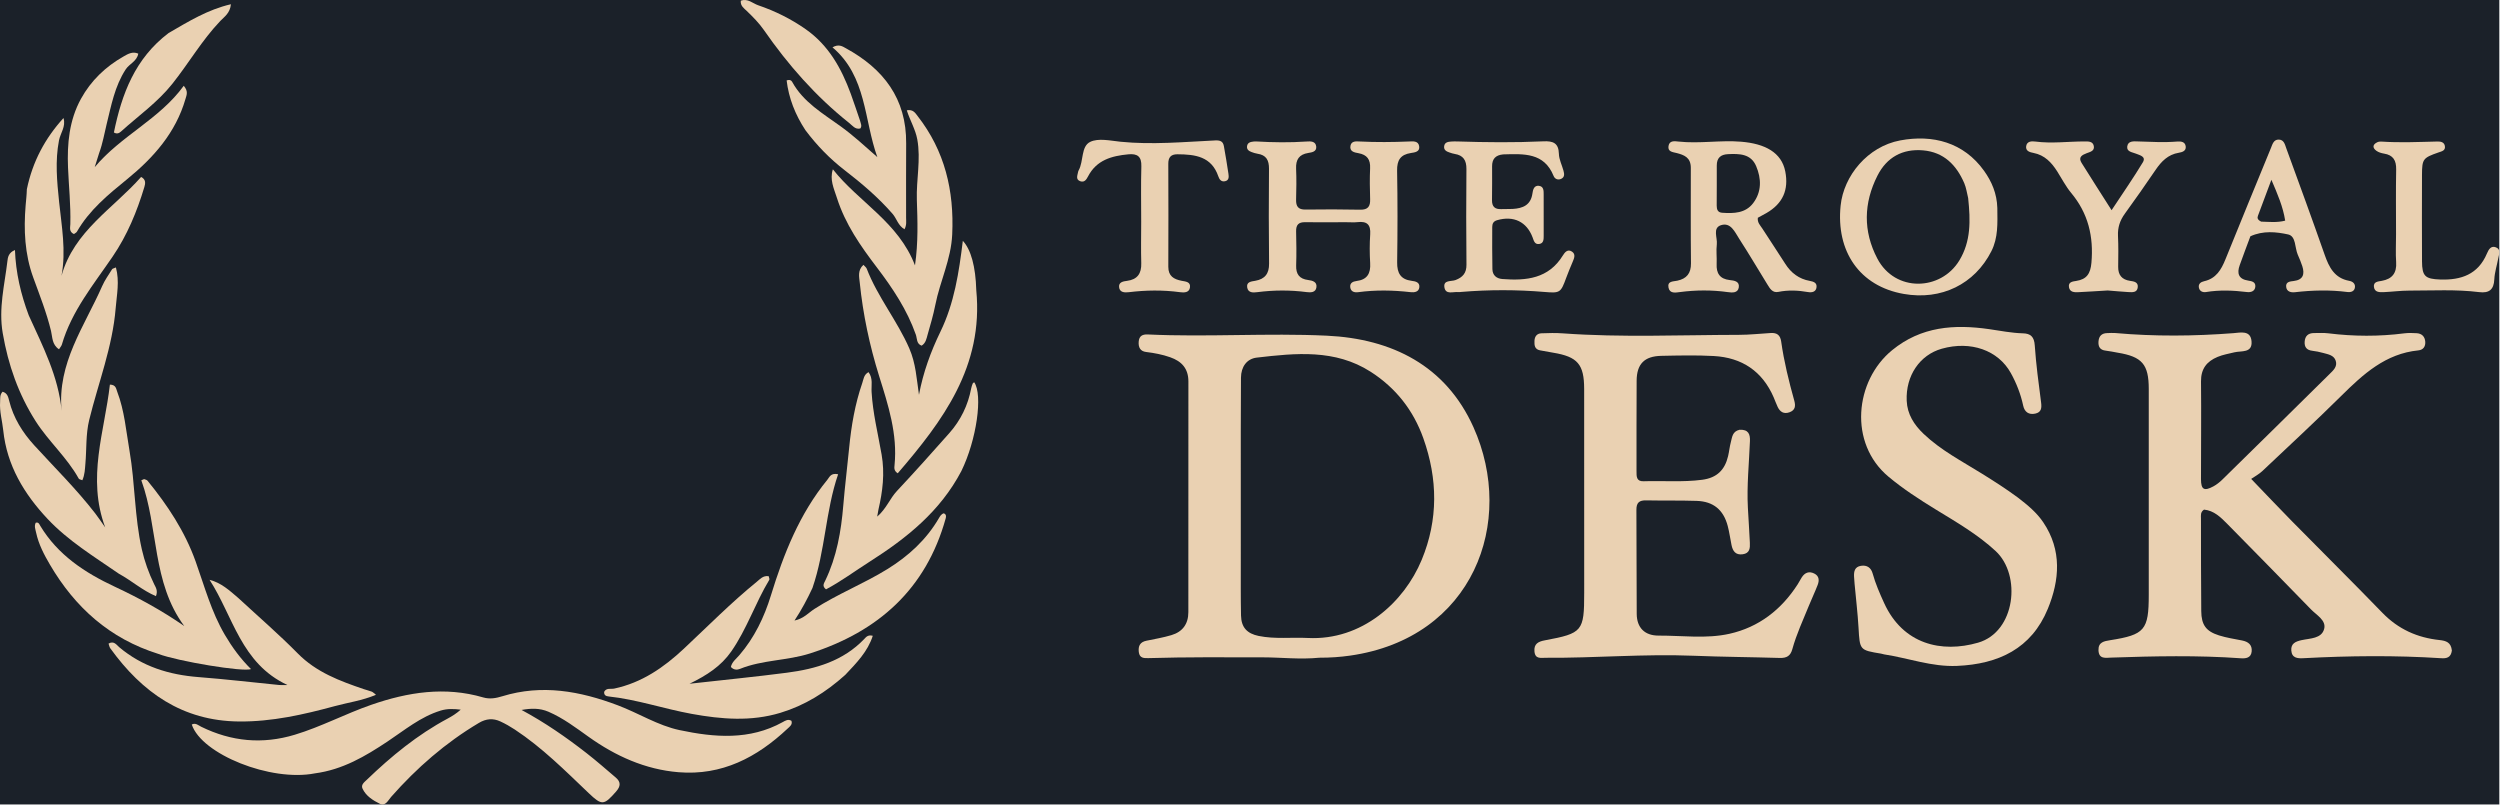
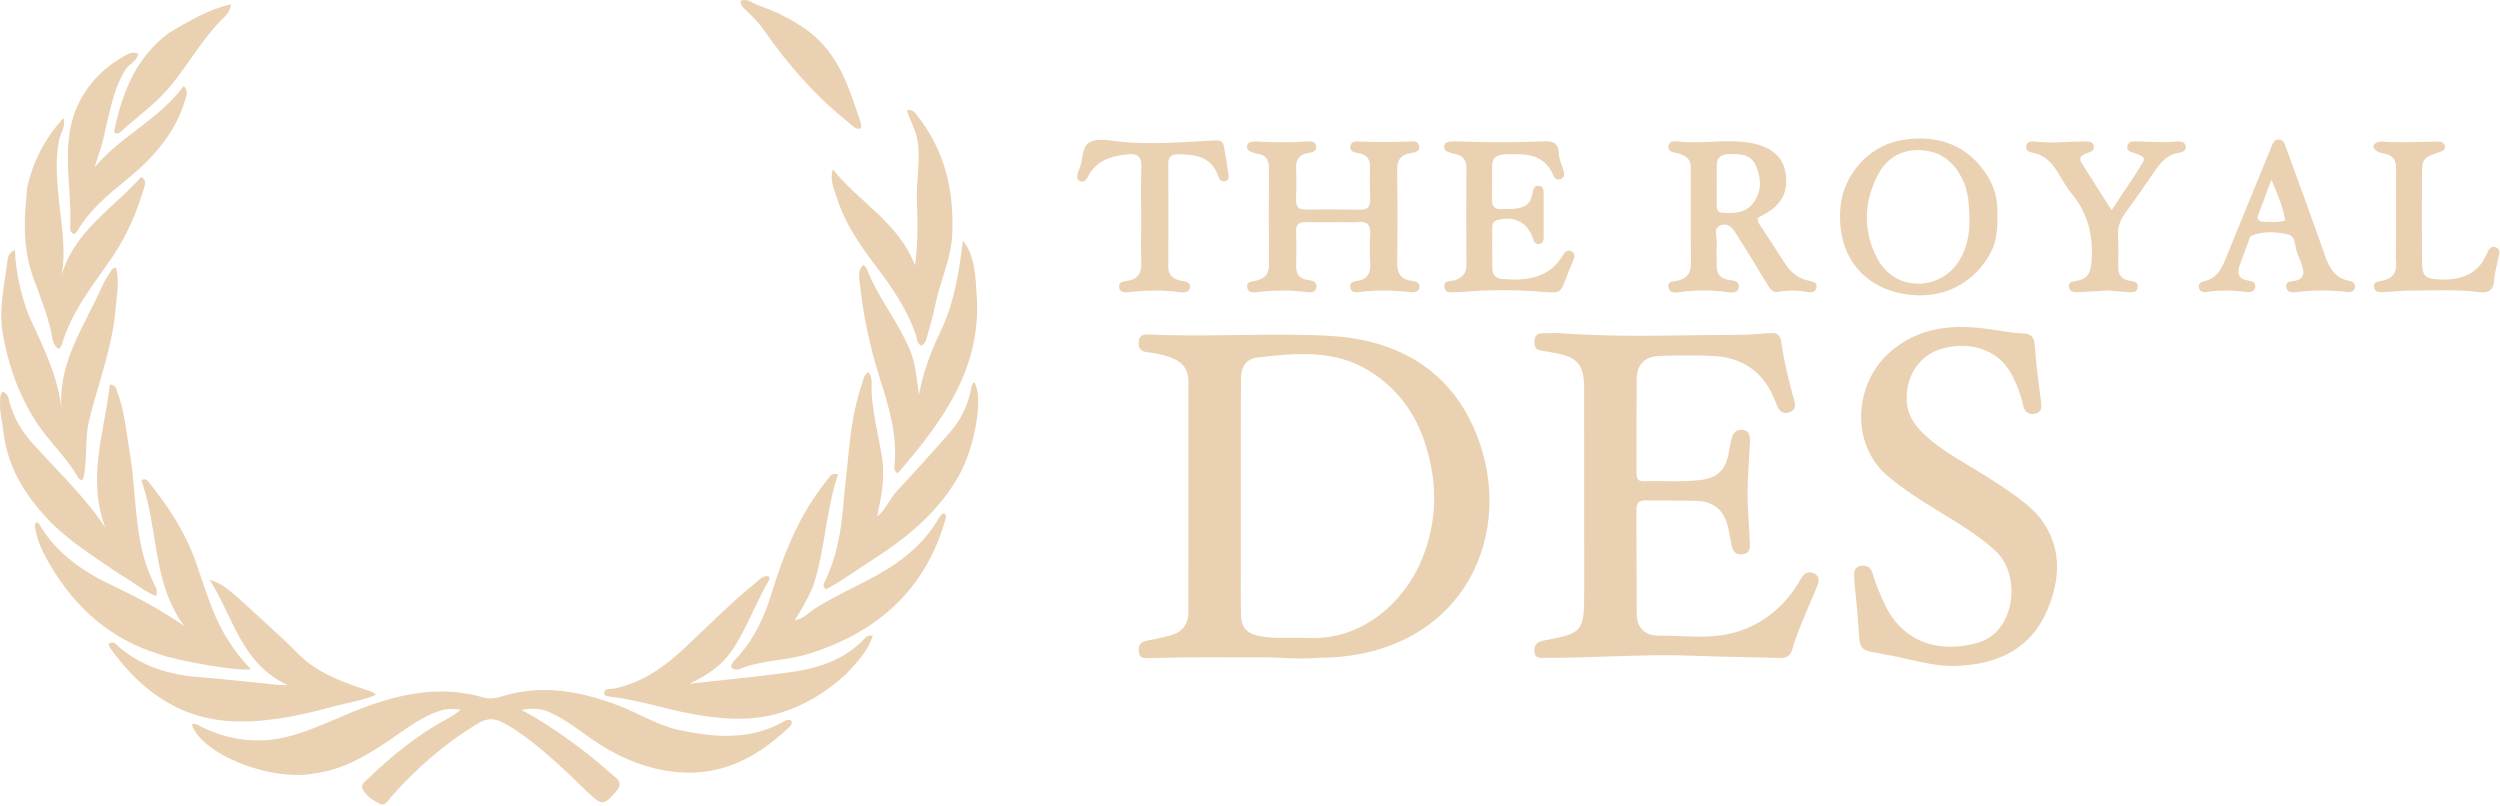
<svg xmlns="http://www.w3.org/2000/svg" fill="none" viewBox="0 0 1213 391" height="391" width="1213">
  <g clip-path="url(#clip0_188_3165)">
-     <rect fill="#1B2129" height="390.335" width="1212.67" />
    <path fill="#EAD1B2" d="M152.768 375.237C131.414 379.437 97.79 365.966 93.049 351.537C94.885 350.552 96.249 351.941 97.615 352.612C112.267 359.803 127.304 361.25 143.039 356.492C155.819 352.628 167.601 346.321 180.169 341.964C197.952 335.798 215.94 332.977 234.443 338.389C237.704 339.343 240.739 338.738 243.712 337.825C262.984 331.904 281.422 335.316 299.727 342.202C309.841 346.006 319.183 352.02 329.748 354.253C346.66 357.828 363.708 359.272 379.798 350.348C381.046 349.656 382.418 348.749 384.011 349.734C384.63 351.586 383.206 352.513 382.188 353.473C367.309 367.503 350.227 376.427 329.181 374.679C313.047 373.339 298.704 366.854 285.593 357.503C279.366 353.061 273.269 348.436 266.154 345.354C261.851 343.49 257.592 343.655 253.06 344.468C264.293 350.503 274.649 357.665 284.592 365.418C289.446 369.203 294.08 373.274 298.769 377.268C301.295 379.419 301.18 381.492 298.931 384.05C293.028 390.762 292.079 390.967 285.643 384.827C274.206 373.916 263.033 362.702 249.75 353.948C247.534 352.488 245.198 351.165 242.793 350.048C239.252 348.404 235.874 348.671 232.368 350.754C216.178 360.374 202.203 372.567 189.785 386.646C188.331 388.294 187.012 391.326 184.347 390.015C180.99 388.365 177.57 386.264 175.889 382.614C175.037 380.764 176.748 379.528 177.911 378.409C189.824 366.944 202.522 356.508 217.184 348.663C219.371 347.493 221.48 346.175 223.551 344.325C220.259 343.948 217.128 343.758 213.803 344.78C204.014 347.788 196.307 354.271 188.017 359.781C177.286 366.914 166.31 373.445 152.768 375.237Z" />
    <path fill="#EAD1B2" d="M394.212 285.274C391.669 290.702 389.058 295.66 385.49 301.095C390.006 300.12 392.305 297.294 395.112 295.481C406.472 288.148 419.118 283.213 430.589 276.112C440.794 269.796 449.419 261.914 455.527 251.462C456.102 250.479 456.691 249.435 457.918 249.054C459.125 249.549 459.141 250.486 458.85 251.532C449.306 285.818 426.18 306.416 393.042 317.042C381.941 320.601 369.98 320.118 359.07 324.527C357.764 325.054 356.117 325.212 354.621 323.613C355.109 321.194 357.219 319.654 358.749 317.873C366.049 309.378 370.8 299.475 374.033 288.952C380.236 268.76 387.888 249.364 401.423 232.789C402.518 231.447 403.085 229.361 406.658 230.106C400.514 247.991 400.476 267.07 394.212 285.274Z" />
    <path fill="#EAD1B2" d="M76.805 317.267C53.159 309.857 36.365 294.657 24.24 273.985C21.404 269.151 18.734 264.093 17.529 258.459C17.181 256.831 16.513 255.292 17.326 253.642C18.737 253.18 19.105 254.409 19.541 255.133C28.082 269.308 41.2 277.897 55.73 284.687C67.353 290.119 78.556 296.244 89.4 303.762C73.629 282.488 77.001 256.17 68.565 233.041C69.013 232.845 69.462 232.649 69.911 232.453C70.471 232.701 71.218 232.797 71.564 233.22C81.292 245.131 89.68 257.771 94.924 272.437C99.222 284.46 102.54 296.888 109.115 308.055C112.668 314.088 116.733 319.65 121.767 324.619C118.375 326.204 86.162 320.847 76.805 317.267Z" />
    <path fill="#EAD1B2" d="M466.445 228.577C456.156 248.155 439.873 261.137 421.983 272.509C414.883 277.022 408.113 282.07 400.783 285.953C398.734 284.374 399.794 283.008 400.416 281.716C405.986 270.16 408.122 257.808 409.169 245.153C409.936 235.888 411.107 226.656 412 217.4C413.038 206.636 414.849 196.034 418.392 185.787C419.014 183.989 419.091 181.811 421.406 180.556C423.669 183.558 422.713 187.059 422.889 190.124C423.481 200.454 425.999 210.451 427.761 220.558C429.351 229.674 428.273 238.395 426.234 247.179C426.022 248.09 425.899 249.022 425.606 250.668C430.072 246.817 431.749 241.901 435.166 238.252C443.803 229.027 452.241 219.613 460.613 210.145C466.116 203.921 469.671 196.651 471.222 188.443C471.375 187.636 471.655 186.846 471.96 186.081C472.064 185.821 472.427 185.665 472.672 185.46C476.973 191.52 473.844 213.478 466.445 228.577Z" />
    <path fill="#EAD1B2" d="M57.676 278.367C45.478 269.946 33.032 262.375 23.056 251.741C11.686 239.621 3.342 225.847 1.574 208.821C1.094 204.2 -0.284 199.677 0.052 194.961C0.167 193.354 -0.205 191.635 1.247 190.064C3.564 190.724 3.983 192.563 4.465 194.505C6.518 202.784 10.94 209.839 16.582 216.025C26.561 226.965 37.14 237.363 46.214 249.112C47.703 251.04 49.045 253.082 51.051 255.911C42.059 231.789 50.749 209.387 53.32 186.606C56.279 186.678 56.316 188.594 56.873 190.05C60.405 199.291 61.175 209.077 62.839 218.72C65.576 234.588 65.243 250.817 68.816 266.543C70.139 272.365 72.156 278.008 74.775 283.409C75.543 284.993 76.73 286.529 75.66 289.253C69.118 286.487 63.954 281.797 57.676 278.367Z" />
    <path fill="#EAD1B2" d="M410.122 327.449C400.711 335.921 390.459 342.29 378.616 345.87C364.377 350.173 350.088 348.996 335.711 346.391C322.152 343.934 309.042 339.38 295.283 337.914C294.015 337.779 293.008 337.331 293.145 335.66C294.207 333.625 296.372 334.448 298.005 334.102C311.366 331.269 322.085 323.867 331.809 314.751C343.47 303.819 354.712 292.429 367.13 282.326C368.737 281.018 370.185 279.184 372.955 279.56C373.068 280.16 373.488 280.949 373.25 281.343C366.466 292.597 362.372 305.253 354.786 316.121C349.856 323.182 343.059 327.616 334.557 331.755C351.152 329.896 366.494 328.39 381.774 326.404C395.828 324.578 409.151 320.726 419.388 309.982C420.289 309.036 421.143 307.902 423.476 308.484C421.014 316.174 415.604 321.631 410.122 327.449Z" />
    <path fill="#EAD1B2" d="M115.738 290.251C125.519 299.309 135.371 307.8 144.464 317.037C153.503 326.218 164.905 330.415 176.58 334.391C177.834 334.818 179.139 335.108 180.373 335.586C180.937 335.804 181.384 336.322 182.432 337.122C175.666 339.947 168.944 340.847 162.484 342.599C147.238 346.736 131.912 350.215 115.929 350.065C88.458 349.808 68.92 335.885 53.521 314.569C53.069 313.944 52.955 313.076 52.666 312.271C55.306 310.732 56.553 312.928 57.892 314.055C69.028 323.439 82.079 327.427 96.375 328.53C109.431 329.538 122.445 331.078 135.48 332.363C136.389 332.453 137.315 332.375 139.485 332.375C116.888 321.886 113.124 298.971 101.679 281.33C107.311 282.748 111.335 286.474 115.738 290.251Z" />
    <path fill="#EAD1B2" d="M13.948 152.997C20.826 168.142 28.351 182.66 29.9 199.332C27.667 176.234 41.021 158.271 49.593 138.768C50.852 135.905 52.728 133.31 54.388 130.634C54.597 130.296 55.229 130.22 56.241 129.764C58.08 136.536 56.647 143.042 56.127 149.509C54.621 168.222 47.726 185.668 43.297 203.694C41.577 210.694 42.061 217.913 41.429 225.022C41.194 227.657 41.158 230.305 39.959 233.014C39.289 232.721 38.43 232.631 38.19 232.198C32.505 221.924 23.515 214.139 17.259 204.298C8.944 191.215 3.99 177.104 1.335 161.707C-0.76 149.553 2.239 138.295 3.597 126.685C3.808 124.881 4.091 122.637 7.255 121.3C7.662 132.325 10.071 142.644 13.948 152.997Z" />
    <path fill="#EAD1B2" d="M473.691 140.793C477.265 177.821 457.511 204.139 435.587 229.639C433.666 228.444 433.905 226.954 434.027 225.736C435.543 210.593 430.981 196.626 426.546 182.44C421.943 167.717 418.725 152.557 417.153 137.146C416.867 134.347 416.037 131.157 418.919 128.498C419.526 129.182 420.274 129.685 420.539 130.375C425.828 144.123 435.35 155.589 441.211 169.087C444.373 176.372 444.744 183.848 445.888 191.563C447.902 180.747 451.586 170.632 456.308 160.91C463.024 147.081 465.291 132.154 467.162 116.849C471.13 121.072 473.363 129.386 473.691 140.793Z" />
    <path fill="#EAD1B2" d="M406.011 95.837C404.54 91.274 402.517 87.19 404.105 82.143C416.634 98.036 435.92 107.799 443.952 128.765C445.578 117.464 445.196 107.175 444.856 96.957C444.531 87.167 446.867 77.434 445.069 67.639C444.175 62.767 441.558 58.493 439.976 53.525C443.067 52.938 444.102 54.863 445.238 56.319C458.438 73.247 462.99 92.472 462.013 113.78C461.455 125.939 456.054 136.522 453.796 148.045C452.84 152.924 451.394 157.712 450.041 162.505C449.514 164.375 449.192 166.452 447.175 167.718C444.629 166.84 445.013 164.224 444.374 162.404C440.123 150.306 433.129 139.837 425.45 129.745C417.576 119.395 410.117 108.804 406.011 95.837Z" />
    <path fill="#EAD1B2" d="M13.028 91.828C15.816 78.354 21.881 67.082 30.803 57.276C32.064 61.431 29.313 64.533 28.621 68.127C26.702 78.098 27.647 87.988 28.675 97.912C29.904 109.78 32.131 121.615 29.841 133.816C35.891 112.102 54.919 101.234 68.471 85.853C70.909 87.097 70.55 89.056 70.049 90.718C66.437 102.694 61.77 114.071 54.603 124.572C45.362 138.11 34.736 150.97 30.02 167.17C29.805 167.907 29.207 168.533 28.628 169.468C25.18 167.228 25.479 163.58 24.76 160.599C22.607 151.679 19.228 143.183 16.114 134.605C11.988 123.241 11.463 111.551 12.433 99.718C12.636 97.245 12.947 94.77 13.028 91.828Z" />
-     <path fill="#EAD1B2" d="M390.772 63.142C385.786 55.534 382.707 47.633 381.674 39.033C383.164 38.474 383.962 38.995 384.333 39.674C389.76 49.615 399.342 55.098 408.035 61.404C414.251 65.912 419.804 71.08 425.688 76.233C419.13 58.159 420.611 37.122 403.924 22.969C406.996 21.198 408.804 22.527 410.363 23.378C428.634 33.356 439.863 47.83 439.669 69.585C439.562 81.582 439.668 93.582 439.64 105.58C439.636 107.333 439.99 109.177 438.852 111.24C435.725 109.419 435.071 106.044 433.08 103.76C426.141 95.797 418.172 89.029 409.852 82.607C402.695 77.084 396.423 70.667 390.772 63.142Z" />
    <path fill="#EAD1B2" d="M48.118 74.219C47.315 76.761 46.634 78.934 45.953 81.107C58.641 65.886 77.446 57.827 89.15 41.621C91.467 44.293 90.546 46.102 89.992 48.019C85.248 64.424 74.479 76.513 61.668 86.951C52.463 94.45 43.351 101.907 37.328 112.4C37.035 112.91 36.349 113.193 35.871 113.563C33.401 112.456 34.081 110.39 34.125 108.726C34.37 99.552 33.38 90.439 33.005 81.3C32.534 69.796 33.564 58.33 39.294 47.925C44.151 39.105 51.204 32.367 59.919 27.41C61.996 26.228 64.24 24.804 67.092 26.018C66.427 29.771 62.759 30.937 60.977 33.679C55.651 41.871 53.983 51.204 51.713 60.362C50.596 64.869 49.873 69.475 48.118 74.219Z" />
    <path fill="#EAD1B2" d="M417.301 58.565C417.63 60.017 418.365 61.112 417.419 62.342C414.924 62.934 413.581 60.907 411.993 59.645C395.839 46.815 382.388 31.498 370.661 14.596C368.282 11.166 365.345 8.215 362.341 5.325C360.971 4.007 359.158 2.847 359.425 0.317C362.867 -0.882 365.201 1.645 367.855 2.552C376.059 5.354 383.767 9.153 390.921 14.171C402.072 21.993 408.248 33.151 412.792 45.497C414.34 49.702 415.71 53.973 417.301 58.565Z" />
    <path fill="#EAD1B2" d="M81.802 16.029C91.491 10.412 100.742 4.675 112.045 2.055C111.615 6.422 108.863 8.111 106.896 10.172C97.989 19.506 91.559 30.707 83.568 40.727C76.431 49.674 67.106 56.229 58.717 63.805C57.877 64.563 56.797 65.193 55.264 64.28C59.069 45.597 65.519 28.349 81.802 16.029Z" />
-     <path fill="#EAD1B2" d="M1189.65 315.658C1189.18 319.122 1187.05 319.53 1184.48 319.365C1162.19 317.934 1139.91 318.164 1117.62 319.361C1114.83 319.511 1112.01 319.339 1111.74 315.64C1111.48 312.216 1113.81 311.247 1116.71 310.602C1120.83 309.687 1126.43 309.911 1127.68 305.161C1128.78 301.003 1124.04 298.494 1121.33 295.709C1107.87 281.853 1094.34 268.065 1080.78 254.304C1077.53 251.005 1074.2 247.704 1069.39 247.265C1067.55 248.485 1067.91 250.112 1067.91 251.542C1067.92 266.536 1067.92 281.53 1068.05 296.524C1068.11 303.192 1070.34 306.302 1076.65 308.291C1080.28 309.435 1084.09 310.02 1087.83 310.753C1090.84 311.342 1092.84 312.846 1092.51 316.113C1092.2 319.218 1089.7 319.57 1087.26 319.396C1066.31 317.899 1045.36 318.352 1024.39 319.067C1021.69 319.16 1018.32 319.94 1018.18 315.479C1018.06 311.57 1020.86 311.099 1023.83 310.631C1040.63 307.987 1042.57 305.708 1042.58 288.687C1042.6 255.366 1042.6 222.044 1042.58 188.723C1042.58 176.79 1039.35 173.07 1027.56 171.131C1025.6 170.807 1023.65 170.342 1021.67 170.129C1018.88 169.828 1018 168.164 1018.19 165.656C1018.38 163.116 1019.72 161.686 1022.34 161.622C1023.67 161.59 1025.02 161.471 1026.34 161.589C1045.46 163.292 1064.56 163.122 1083.69 161.646C1087.05 161.388 1091.96 160.1 1092.44 165.534C1092.97 171.455 1087.47 170.116 1084.13 170.943C1081.39 171.622 1078.6 172.075 1075.97 173.169C1070.69 175.369 1067.87 178.973 1067.93 185.042C1068.1 200.867 1067.91 216.696 1067.92 232.523C1067.93 237.558 1069.44 238.426 1073.95 235.981C1075.53 235.121 1077.01 233.944 1078.3 232.676C1095.67 215.645 1113 198.585 1130.3 181.488C1132.05 179.763 1134.21 177.916 1133.3 175.069C1132.42 172.303 1129.62 171.933 1127.25 171.26C1125.5 170.763 1123.68 170.403 1121.87 170.185C1119.21 169.863 1118.05 168.405 1118.22 165.815C1118.4 163.004 1119.96 161.6 1122.76 161.599C1125.09 161.598 1127.45 161.442 1129.75 161.728C1142.04 163.253 1154.31 163.312 1166.6 161.733C1168.57 161.481 1170.6 161.557 1172.59 161.672C1175.13 161.819 1176.57 163.363 1176.74 165.832C1176.89 168.113 1175.78 169.768 1173.38 170.005C1157.47 171.577 1146.64 181.531 1135.96 192.098C1123.41 204.515 1110.45 216.513 1097.61 228.63C1096.17 229.988 1094.34 230.937 1092.28 232.363C1099.63 240.005 1105.77 246.515 1112.05 252.89C1126.66 267.728 1141.45 282.391 1155.95 297.345C1163.64 305.281 1172.92 309.428 1183.7 310.559C1186.83 310.888 1189.26 311.674 1189.65 315.658Z" />
    <path fill="#EAD1B2" d="M640.162 319.121C630.719 320.06 621.748 318.959 612.77 318.945C594.285 318.916 575.802 318.766 557.322 319.315C555.018 319.383 552.895 319.375 552.539 316.344C552.197 313.435 553.15 311.511 556.237 310.884C560.305 310.057 564.418 309.345 568.386 308.162C573.779 306.555 576.589 302.756 576.589 297.021C576.587 259.715 576.568 222.41 576.611 185.105C576.618 178.853 573.399 175.304 567.758 173.332C563.956 172.003 560.072 171.266 556.093 170.782C553.244 170.435 552.286 168.514 552.494 165.773C552.71 162.936 554.401 162.162 556.911 162.279C585.875 163.636 614.886 161.507 643.812 162.874C675.4 164.367 701.494 177.403 714.902 207.225C735.616 253.293 714.787 309.593 655.042 318.107C650.239 318.791 645.455 319.128 640.162 319.121ZM602.027 209.205C602.028 230.191 602.022 251.177 602.033 272.163C602.038 280.99 601.963 289.819 602.143 298.643C602.262 304.461 605.124 307.414 610.67 308.553C618.599 310.182 626.611 309.15 634.575 309.548C660.737 310.855 681.247 292.332 689.823 271.605C697.88 252.135 697.613 232.358 690.601 212.647C685.759 199.035 677.21 188.174 665.033 180.374C647.767 169.313 628.698 171.328 609.79 173.511C604.884 174.077 602.168 178.044 602.12 183.223C602.042 191.55 602.054 199.877 602.027 209.205Z" />
    <path fill="#EAD1B2" d="M844.052 208.518C848.397 208.319 849.197 210.73 849.072 213.99C848.658 224.796 847.491 235.58 848.072 246.415C848.374 252.062 848.774 257.704 849.032 263.353C849.15 265.935 849.013 268.471 845.544 268.936C842.064 269.404 840.737 267.358 840.134 264.451C839.494 261.362 839.091 258.213 838.284 255.169C836.211 247.348 831.318 243.295 823.232 243.029C815.076 242.76 806.906 242.951 798.746 242.78C795.406 242.71 793.955 243.836 793.984 247.385C794.122 264.211 793.992 281.039 794.136 297.865C794.193 304.576 798.003 308.415 804.769 308.394C816.237 308.358 827.87 310.033 839.135 307.512C853.386 304.323 864.316 295.825 872.226 283.525C872.946 282.406 873.525 281.196 874.251 280.081C875.732 277.809 877.77 277.034 880.265 278.268C882.736 279.491 882.758 281.683 881.918 283.855C880.599 287.269 879.02 290.58 877.64 293.971C874.818 300.904 871.649 307.713 869.646 314.951C868.75 318.191 867.006 319.342 863.514 319.236C849.532 318.814 835.547 318.728 821.561 318.164C797.745 317.204 773.944 319.32 750.121 319.151C747.665 319.134 744.879 319.941 744.519 316.094C744.167 312.346 746.418 311.273 749.575 310.683C767.886 307.266 768.653 306.304 768.652 287.666C768.651 254.678 768.665 221.69 768.632 188.702C768.619 176.73 765.447 173.095 753.586 171.126C751.454 170.772 749.326 170.392 747.204 169.982C744.57 169.473 744.438 167.463 744.527 165.366C744.617 163.228 745.731 161.807 747.863 161.719C751.353 161.576 754.87 161.494 758.349 161.747C786.807 163.809 815.292 162.511 843.765 162.464C848.913 162.456 854.061 161.878 859.209 161.578C862.16 161.406 863.786 162.558 864.233 165.734C865.601 175.449 867.956 184.965 870.587 194.409C871.304 196.985 871.078 199.05 868.218 200.053C865.502 201.006 863.687 199.856 862.532 197.454C861.812 195.957 861.271 194.376 860.612 192.849C855.107 180.092 845.174 173.493 831.53 172.74C823.058 172.272 814.539 172.481 806.046 172.655C797.853 172.823 794.151 176.607 794.097 184.721C794 199.382 794.055 214.043 794.038 228.704C794.035 231.132 793.944 233.621 797.446 233.504C806.917 233.188 816.387 234.032 825.877 232.791C833.087 231.848 836.904 227.976 838.475 221.294C839.007 219.033 839.218 216.692 839.823 214.454C840.451 212.131 840.508 209.32 844.052 208.518Z" />
    <path fill="#EAD1B2" d="M979.05 241.398C983.837 245.072 988.207 248.692 991.412 253.452C1000.52 266.982 999.332 281.471 993.595 295.421C985.666 314.701 969.68 322.238 949.534 323.096C937.269 323.618 925.969 319.299 914.181 317.507C913.69 317.432 913.219 317.23 912.728 317.149C902.258 315.428 902.389 315.422 901.763 304.605C901.35 297.474 900.492 290.369 899.841 283.252C899.735 282.092 899.642 280.93 899.587 279.767C899.47 277.246 899.894 275.024 902.925 274.534C905.898 274.054 907.842 275.503 908.597 278.221C909.986 283.217 912.045 287.929 914.188 292.619C923.351 312.677 942.077 316.939 959.777 311.823C977.938 306.573 980.885 279.032 968.287 267.369C959.512 259.246 949.282 253.373 939.219 247.198C931.266 242.318 923.467 237.284 916.272 231.271C896.85 215.043 899.92 184.761 918.046 169.918C932.152 158.367 948.245 157.262 965.229 159.714C970.655 160.498 976.037 161.588 981.545 161.731C985.269 161.827 986.98 163.406 987.262 167.549C987.895 176.819 989.135 186.053 990.339 195.274C990.69 197.96 990.48 200.021 987.546 200.673C984.392 201.374 982.311 199.92 981.648 196.818C980.453 191.234 978.402 185.975 975.657 181.015C969.502 169.891 956.175 165.247 942.159 169.195C931.46 172.208 924.612 182.302 925.13 194.442C925.41 201.002 928.73 206.129 933.304 210.486C941.706 218.487 951.983 223.802 961.716 229.862C967.517 233.474 973.267 237.131 979.05 241.398Z" />
    <path fill="#EAD1B2" d="M652.767 107.811C645.94 107.824 639.606 107.931 633.276 107.808C630.029 107.746 628.803 109.113 628.877 112.276C629.006 117.772 629.088 123.279 628.896 128.77C628.747 133.045 630.472 135.326 634.739 135.865C636.741 136.118 639.072 136.698 638.737 139.345C638.4 142.015 635.894 141.972 633.97 141.723C625.99 140.689 618.044 140.729 610.067 141.753C608.145 142 605.644 142.191 605.159 139.568C604.634 136.731 607.07 136.586 609.059 136.238C613.718 135.424 615.807 132.78 615.755 127.911C615.589 112.582 615.571 97.25 615.717 81.921C615.757 77.726 614.393 75.217 610.108 74.586C609.128 74.442 608.166 74.104 607.229 73.761C605.894 73.274 604.806 72.479 605.077 70.847C605.346 69.227 606.663 68.863 608.049 68.702C608.544 68.645 609.05 68.604 609.546 68.633C617.681 69.109 625.811 69.228 633.952 68.661C635.906 68.524 638.387 68.455 638.639 71.16C638.865 73.596 636.513 73.94 634.78 74.213C630.299 74.918 628.674 77.461 628.869 81.859C629.09 86.848 629.001 91.857 628.866 96.853C628.777 100.148 629.881 101.736 633.452 101.682C642.282 101.549 651.117 101.562 659.945 101.747C663.749 101.826 664.91 100.146 664.791 96.622C664.623 91.629 664.551 86.617 664.777 81.629C664.969 77.388 663.322 75.076 659.104 74.321C657.244 73.988 654.743 73.587 655.24 70.766C655.668 68.34 657.939 68.559 659.708 68.649C667.685 69.054 675.653 68.98 683.628 68.65C685.554 68.57 688.092 68.253 688.568 70.854C689.086 73.678 686.421 73.957 684.589 74.236C679.527 75.008 677.782 77.706 677.876 82.813C678.146 97.638 678.11 112.474 677.901 127.301C677.828 132.516 679.617 135.595 684.942 136.261C686.833 136.497 688.91 136.952 688.665 139.356C688.424 141.725 686.184 141.958 684.381 141.752C675.905 140.786 667.454 140.627 658.981 141.768C657.264 141.999 655.464 141.607 655.153 139.474C654.836 137.306 656.4 136.564 658.201 136.342C663.401 135.701 665.105 132.644 664.805 127.661C664.525 123.012 664.514 118.317 664.825 113.672C665.136 109.021 663.282 107.255 658.756 107.773C656.947 107.98 655.094 107.809 652.767 107.811Z" />
    <path fill="#EAD1B2" d="M820.384 81.336C820.351 76.367 817.096 75.185 813.544 74.26C811.677 73.774 809.116 73.717 809.556 70.856C809.986 68.056 812.583 68.485 814.407 68.684C824.552 69.788 834.715 67.928 844.797 68.757C856.37 69.71 864.411 73.954 866.214 83.186C867.95 92.078 865.063 98.753 857.081 103.368C855.666 104.187 854.214 104.942 852.896 105.663C852.609 108.017 854.086 109.334 855.04 110.823C858.723 116.571 862.551 122.226 866.206 127.991C869.035 132.455 872.887 135.351 878.102 136.294C879.895 136.618 881.579 137.169 881.393 139.26C881.179 141.672 879.144 142.037 877.242 141.708C872.435 140.876 867.675 140.648 862.853 141.627C859.97 142.213 858.732 139.952 857.504 137.963C852.953 130.598 848.566 123.127 843.862 115.861C841.771 112.63 839.782 107.721 835.024 109.259C830.815 110.62 833.384 115.354 832.996 118.555C832.618 121.673 833.072 124.882 832.918 128.039C832.696 132.618 834.464 135.34 839.239 135.88C841.367 136.121 844.099 136.438 843.666 139.406C843.245 142.284 840.43 142.024 838.374 141.738C830.562 140.649 822.792 140.689 814.98 141.726C812.964 141.993 810.18 142.524 809.573 139.616C808.885 136.321 811.758 136.629 813.809 136.195C818.34 135.234 820.515 132.646 820.459 127.752C820.285 112.426 820.396 97.097 820.384 81.336ZM832.942 99.754C832.954 101.578 833.374 103.078 835.595 103.231C841.219 103.621 846.886 103.493 850.627 98.57C854.809 93.064 854.666 86.692 852.086 80.606C849.538 74.593 843.963 74.539 838.46 74.792C834.859 74.958 832.949 76.602 832.979 80.379C833.026 86.536 832.947 92.694 832.942 99.754Z" />
    <path fill="#EAD1B2" d="M969.101 100.917C969.181 108.372 969.539 115.34 966.21 121.902C958.105 137.878 941.949 145.823 923.698 142.617C902.204 138.842 890.793 121.929 893.067 99.771C894.552 85.295 906.144 71.106 921.961 68.13C937.696 65.169 952.775 69.028 962.676 82.889C966.382 88.077 968.902 93.882 969.101 100.917ZM954.952 96.098C954.339 93.686 954.032 91.142 953.06 88.883C949.266 80.062 943.137 73.828 933.09 72.957C923.109 72.091 915.462 76.317 910.958 85.198C904.208 98.506 903.911 112.176 910.892 125.471C919.532 141.922 941.66 141.191 950.651 126.406C956.315 117.092 956.114 107.132 954.952 96.098Z" />
    <path fill="#EAD1B2" d="M729.359 74.906C725.48 75.265 723.967 77.271 723.967 80.614C723.966 86.107 724.017 91.602 723.92 97.094C723.863 100.334 725.391 101.618 728.496 101.46C730.323 101.367 732.161 101.487 733.986 101.375C738.859 101.075 742.724 99.562 743.535 93.889C743.772 92.228 744.229 89.852 746.71 90.164C749.124 90.468 748.977 92.712 748.988 94.526C749.029 101.184 749.028 107.841 748.997 114.499C748.989 116.171 748.987 118.092 746.789 118.389C744.56 118.691 744.182 116.693 743.617 115.189C740.757 107.579 734.404 104.528 726.399 106.837C724.571 107.364 724.037 108.542 724.033 110.141C724.018 116.965 723.967 123.79 724.115 130.611C724.178 133.542 726.086 135.166 728.936 135.385C740.52 136.278 751.366 135.228 758.276 123.981C759.232 122.425 760.613 120.693 762.702 122.071C764.644 123.353 763.793 125.275 763.064 127.016C761.972 129.621 760.862 132.223 759.895 134.876C757.278 142.054 756.89 142.291 749.441 141.661C735.983 140.524 722.52 140.521 709.058 141.637C708.56 141.678 708.052 141.781 707.564 141.722C705.127 141.429 701.471 143.155 700.838 139.469C700.193 135.717 704.14 136.671 706.225 135.876C709.689 134.556 711.571 132.496 711.528 128.451C711.367 112.969 711.377 97.484 711.51 82.002C711.547 77.798 710.005 75.346 705.798 74.684C704.981 74.555 704.182 74.28 703.393 74.019C701.914 73.53 700.469 72.883 700.695 70.982C700.923 69.072 702.49 68.793 704.039 68.681C705.034 68.609 706.037 68.598 707.034 68.63C720.993 69.082 734.954 69.217 748.906 68.573C753.409 68.365 756.246 69.293 756.376 74.637C756.441 77.367 757.852 80.056 758.59 82.781C758.989 84.256 759.294 85.865 757.576 86.727C755.956 87.54 754.415 86.876 753.8 85.358C749.193 73.99 739.419 74.641 729.359 74.906Z" />
    <path fill="#EAD1B2" d="M1022.68 140.939C1017.56 141.224 1012.92 141.564 1008.27 141.776C1006.41 141.861 1004.31 141.744 1003.88 139.432C1003.4 136.823 1005.54 136.584 1007.39 136.303C1012.45 135.532 1014.29 132.81 1014.76 127.505C1015.88 114.779 1013.21 103.548 1004.95 93.626C1002.31 90.449 1000.39 86.665 998.154 83.153C995.389 78.816 992.065 75.263 986.687 74.213C984.943 73.873 982.72 73.348 983.104 70.89C983.477 68.504 985.749 68.445 987.511 68.676C995.496 69.723 1003.46 68.632 1011.42 68.625C1013.24 68.623 1015.45 68.507 1015.91 70.826C1016.38 73.252 1014.17 73.689 1012.48 74.329C1010.26 75.171 1008.23 76.221 1009.97 79.015C1014.53 86.341 1019.21 93.598 1024.54 101.988C1030.01 93.692 1035.1 86.387 1039.69 78.781C1041.4 75.947 1038.3 75.348 1036.35 74.547C1034.58 73.816 1031.82 73.672 1032.13 71.108C1032.48 68.257 1035.26 68.56 1037.38 68.626C1043.69 68.823 1049.99 69.197 1056.3 68.683C1058.14 68.534 1060.29 68.691 1060.52 71.136C1060.72 73.304 1058.73 73.858 1057.14 74.119C1051.91 74.979 1048.69 78.314 1045.87 82.462C1041.01 89.628 1036.02 96.713 1030.94 103.73C1028.59 106.979 1027.46 110.389 1027.65 114.433C1027.89 119.422 1027.81 124.431 1027.74 129.429C1027.68 133.437 1029.55 135.685 1033.47 136.263C1035.35 136.541 1037.46 136.821 1037.25 139.273C1037.02 142.09 1034.58 141.812 1032.61 141.709C1029.45 141.544 1026.31 141.206 1022.68 140.939Z" />
    <path fill="#EAD1B2" d="M1091.89 114.647C1090.02 119.502 1088.41 124.05 1086.74 128.578C1085.22 132.706 1086.18 135.446 1090.86 136.155C1092.6 136.417 1094.42 136.822 1094.29 138.98C1094.15 141.331 1092.14 141.931 1090.25 141.702C1083.61 140.896 1077 140.603 1070.35 141.701C1068.82 141.953 1067.24 141.358 1066.9 139.544C1066.55 137.672 1067.9 136.787 1069.45 136.445C1075.22 135.167 1077.74 130.865 1079.76 125.884C1087.07 107.835 1094.46 89.819 1101.86 71.804C1102.6 70.002 1103.13 67.695 1105.65 67.727C1108.2 67.76 1108.65 70.157 1109.3 71.942C1115.57 89.126 1121.87 106.301 1127.91 123.567C1130.06 129.703 1132.7 134.948 1139.82 136.256C1141.4 136.546 1142.76 137.491 1142.63 139.259C1142.47 141.438 1140.59 141.894 1138.92 141.68C1130.44 140.589 1121.99 140.805 1113.52 141.78C1111.61 142 1109.56 141.553 1109.26 139.281C1108.92 136.702 1111.11 136.56 1112.96 136.333C1117.52 135.773 1118.31 132.997 1117.08 129.161C1116.47 127.263 1115.68 125.414 1114.88 123.586C1113.38 120.183 1114.09 114.594 1110.18 113.746C1104.37 112.488 1098.05 111.829 1091.89 114.647ZM1097.14 107.534C1100.93 107.632 1104.74 108.104 1108.77 107.057C1107.72 100.276 1105.09 94.246 1102.08 87.232C1099.69 93.636 1097.6 99.179 1095.54 104.731C1095.15 105.776 1095.37 106.695 1097.14 107.534Z" />
    <path fill="#EAD1B2" d="M553.71 107.705C553.71 98.374 553.529 89.537 553.783 80.712C553.92 75.972 551.911 74.455 547.503 74.872C539.402 75.637 532.043 77.63 527.912 85.61C527.122 87.137 526.108 88.693 524.073 87.911C521.883 87.07 522.747 85.205 523.046 83.614C523.107 83.289 523.201 82.953 523.36 82.667C525.854 78.179 524.423 71.05 528.963 68.841C532.948 66.901 538.744 68.276 543.681 68.772C559.02 70.314 574.3 68.866 589.59 68.139C592.111 68.019 593.429 68.583 593.846 71.004C594.607 75.424 595.408 79.839 596.034 84.278C596.233 85.689 596.43 87.483 594.398 87.932C592.547 88.341 591.645 87.079 591.126 85.559C587.812 75.867 579.842 74.906 571.305 74.855C568.073 74.836 566.852 76.382 566.86 79.451C566.904 96.114 566.962 112.778 566.866 129.44C566.84 134.004 569.58 135.507 573.314 136.234C575.287 136.618 577.773 136.711 577.371 139.479C576.993 142.085 574.455 142.025 572.523 141.765C564.212 140.647 555.934 140.765 547.628 141.78C545.644 142.022 543.193 141.914 542.972 139.253C542.777 136.898 544.916 136.51 546.819 136.271C551.868 135.635 553.889 132.712 553.743 127.7C553.553 121.207 553.705 114.704 553.71 107.705Z" />
    <path fill="#EAD1B2" d="M1162.56 113.704C1162.56 102.884 1162.42 92.561 1162.62 82.245C1162.7 77.862 1161.21 75.258 1156.74 74.531C1155.46 74.321 1154.06 73.918 1153.03 73.169C1151.08 71.746 1151.1 70.155 1153.44 69.028C1154.01 68.751 1154.74 68.646 1155.38 68.69C1164.51 69.314 1173.63 68.871 1182.76 68.66C1184.31 68.624 1185.93 69.011 1186.25 70.822C1186.66 73.113 1184.68 73.43 1183.15 73.966C1175.65 76.588 1175.18 77.118 1175.15 84.813C1175.1 98.795 1175.1 112.778 1175.16 126.76C1175.19 134.062 1176.72 135.361 1183.96 135.619C1194.12 135.98 1202.35 133.184 1206.65 123.028C1207.41 121.236 1208.54 119.005 1211.04 120.014C1213.56 121.03 1212.5 123.387 1212.16 125.281C1211.54 128.709 1210.4 132.1 1210.24 135.543C1210 140.577 1207.69 142.332 1202.9 141.737C1191.63 140.337 1180.29 141.006 1168.98 141.002C1164.83 141.001 1160.69 141.569 1156.54 141.748C1154.54 141.834 1152.15 141.849 1151.83 139.217C1151.52 136.675 1153.8 136.595 1155.6 136.274C1160.69 135.37 1162.97 132.475 1162.61 127.183C1162.31 122.877 1162.56 118.532 1162.56 113.704Z" />
  </g>
  <defs>
    <clipPath id="clip0_188_3165">
      <rect fill="white" height="390.335" width="1212.67" />
    </clipPath>
  </defs>
</svg>